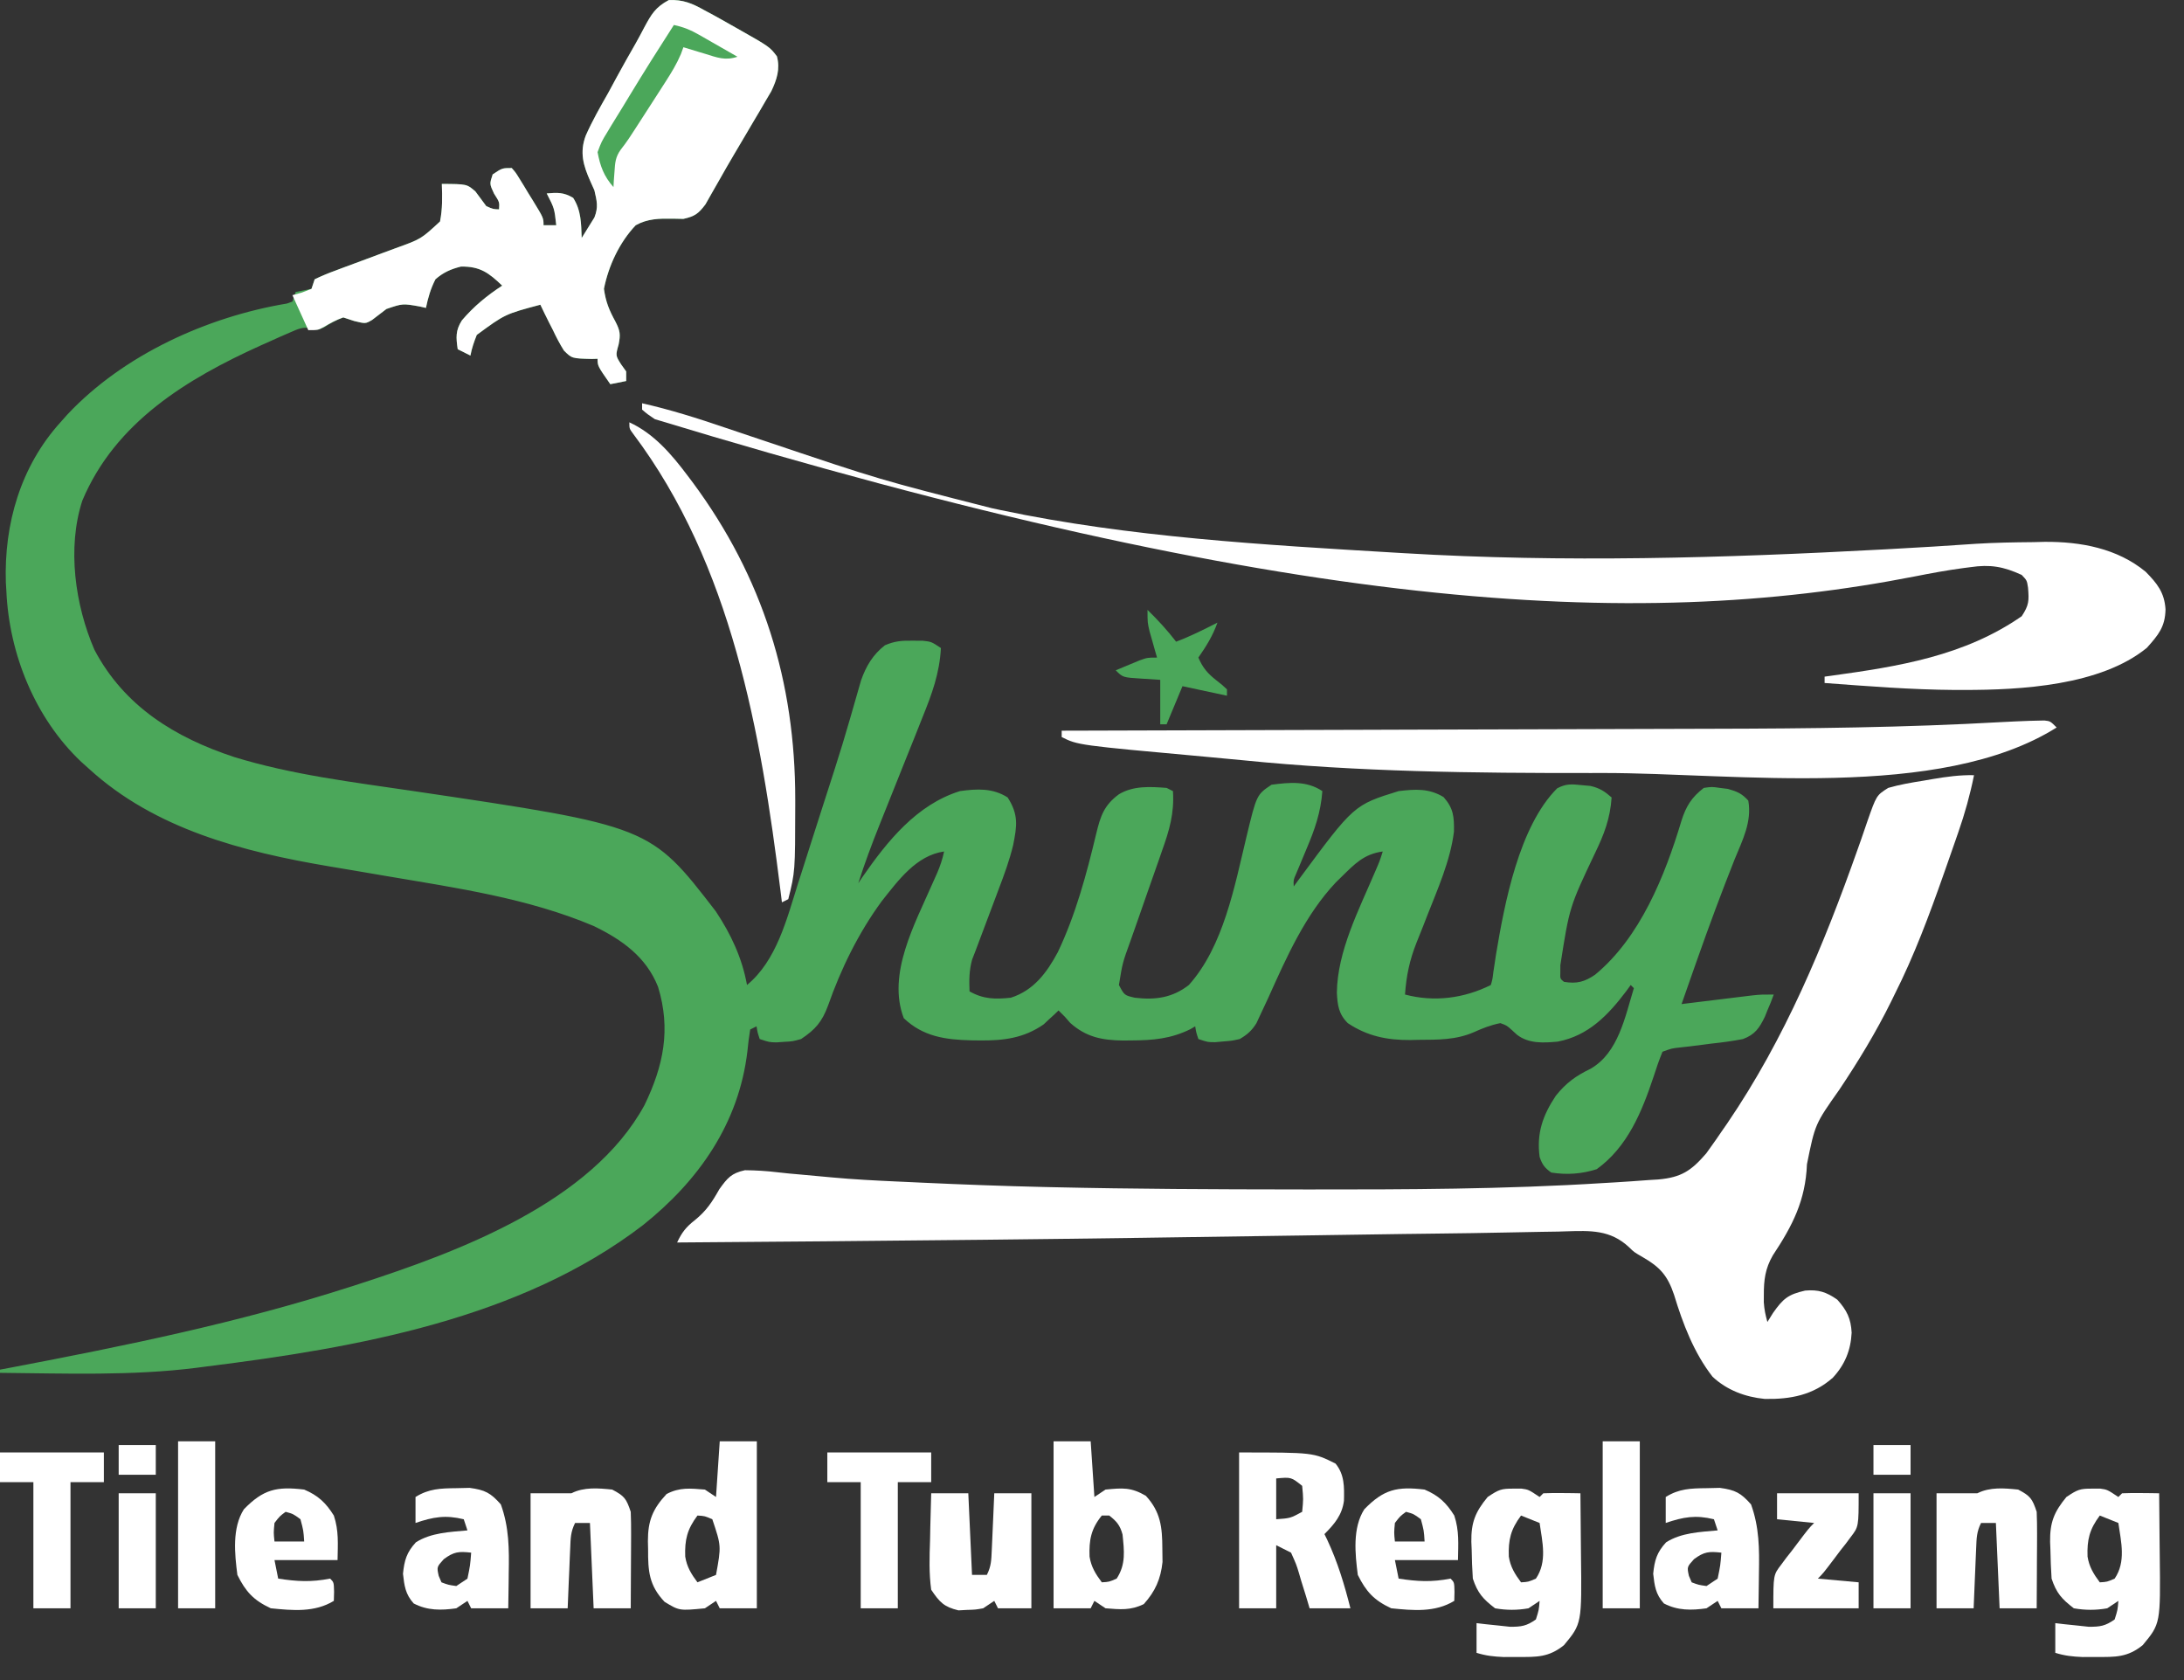
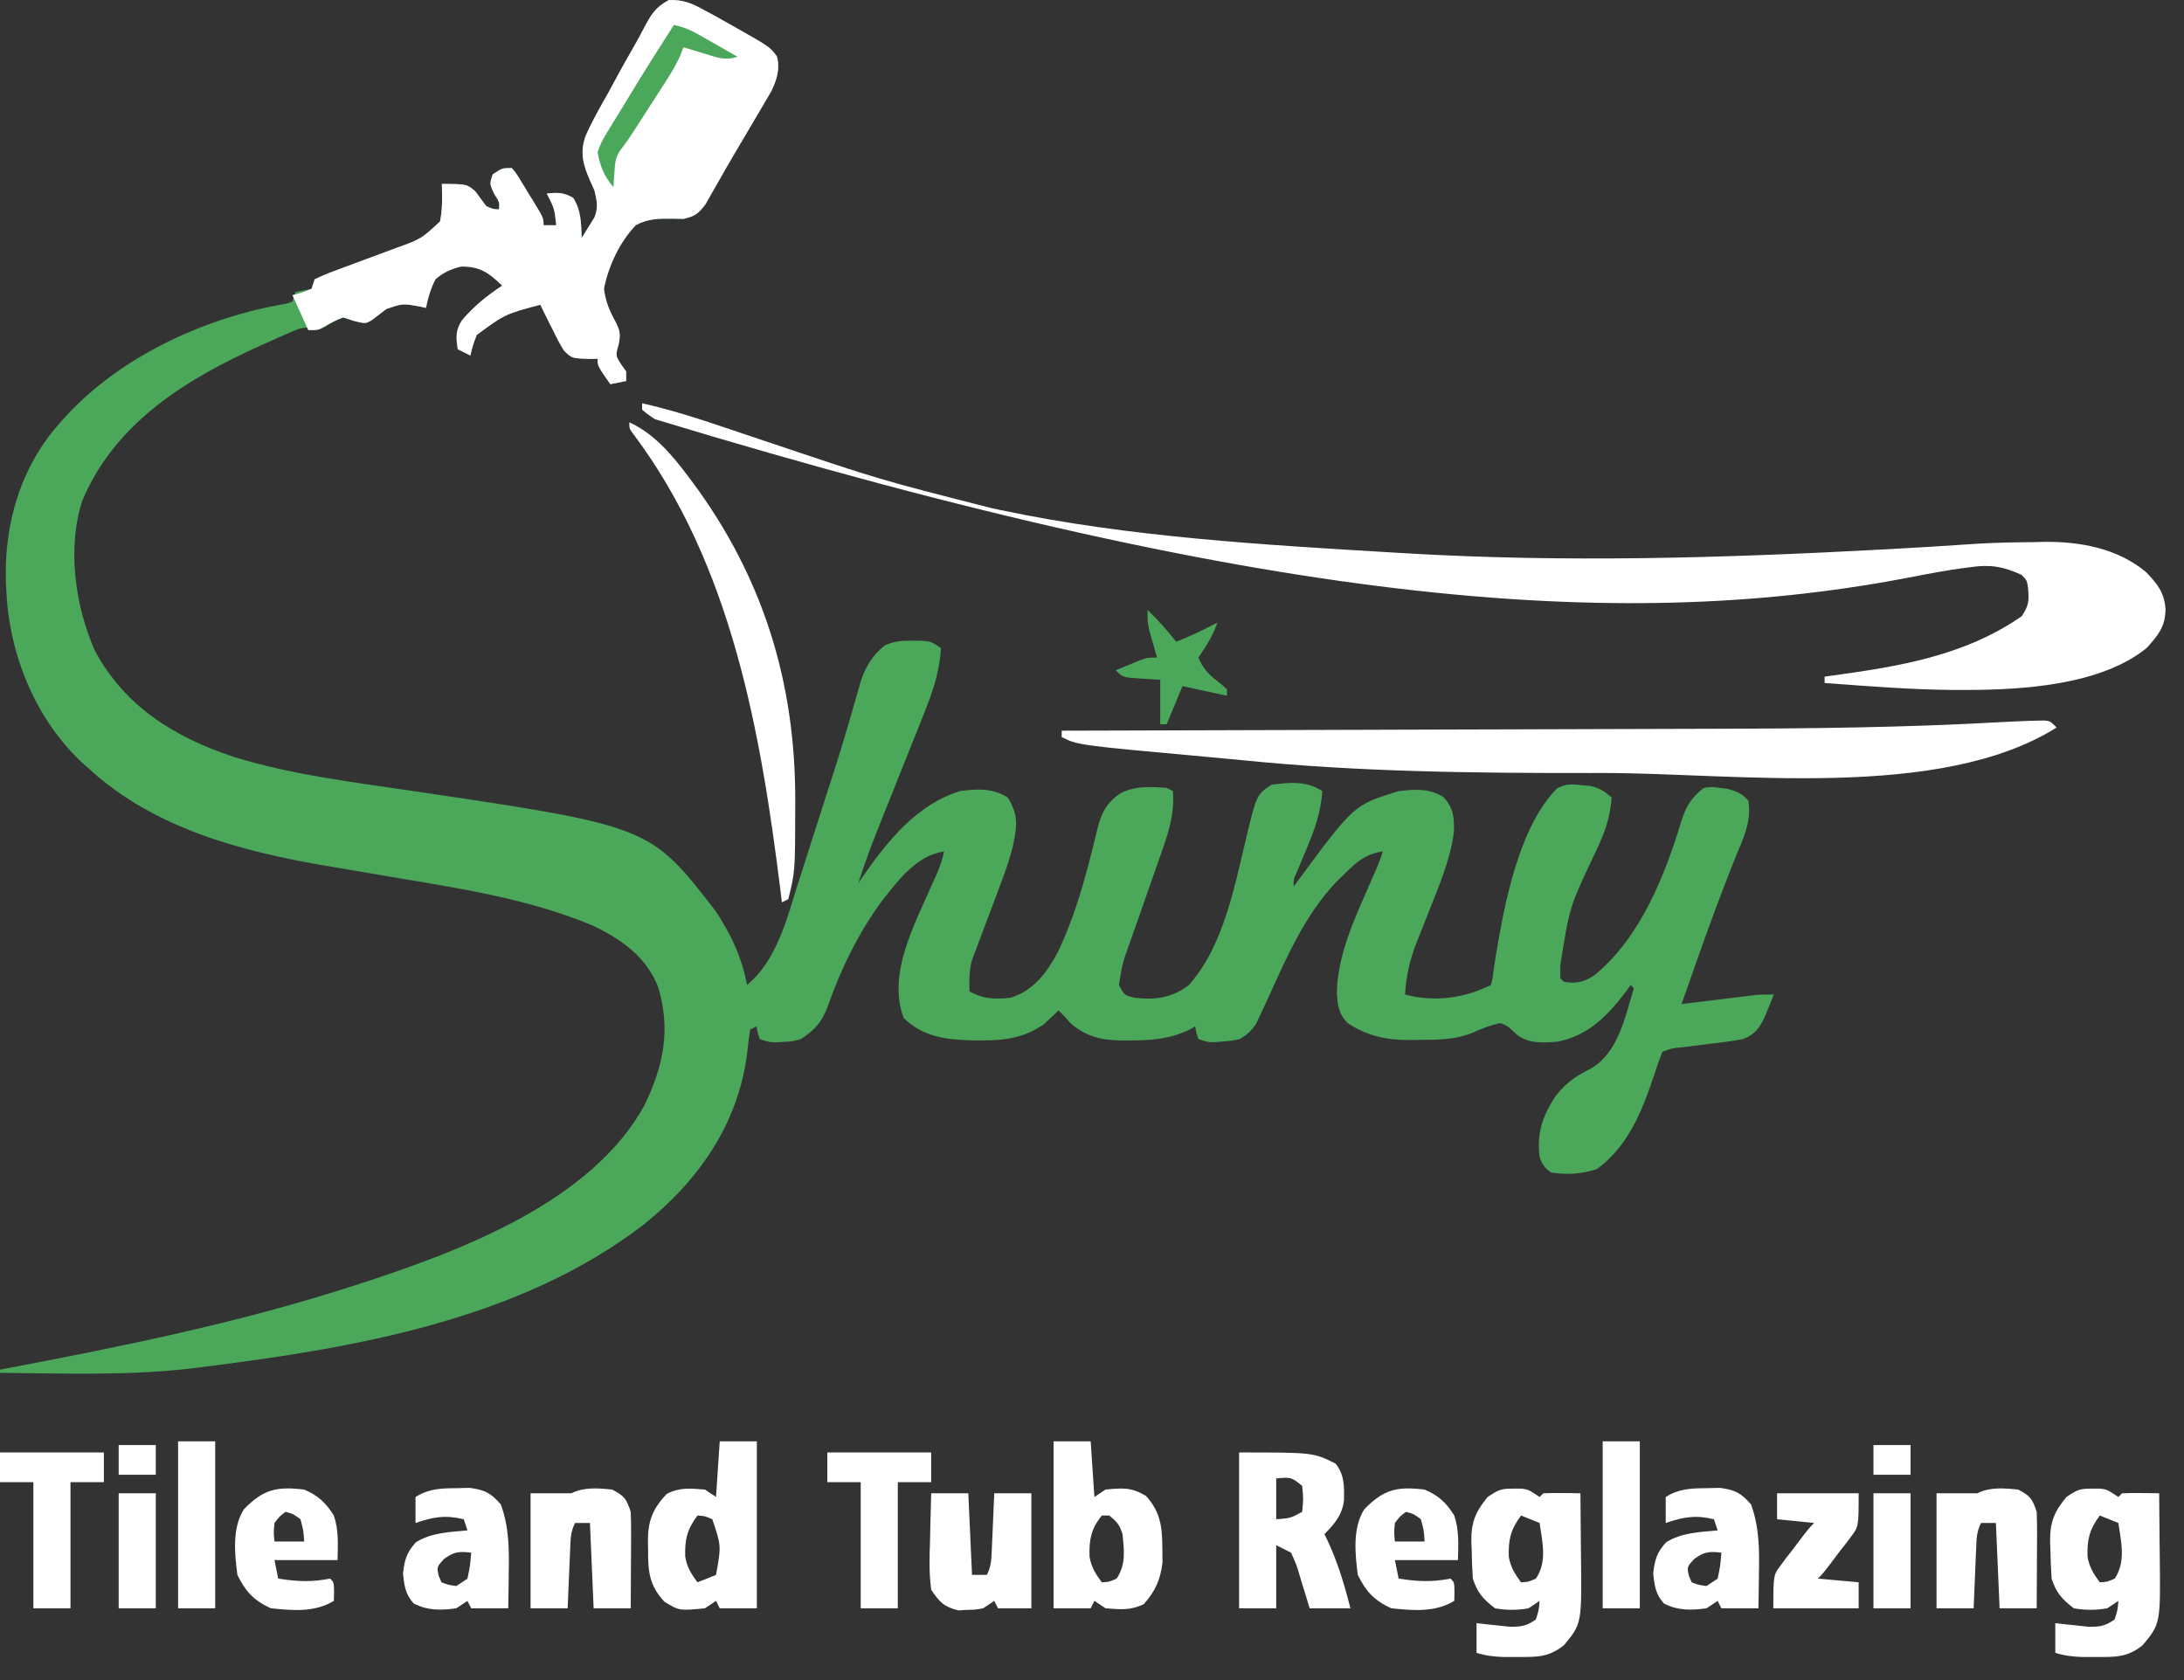
<svg xmlns="http://www.w3.org/2000/svg" width="91" height="70" viewBox="0 0 91 70" fill="none">
  <rect x="0" y="0" width="91" height="70" fill="#333333" stroke="none" />
  <path d="M29.354 0.428C29.445 0.477 29.536 0.525 29.63 0.575C29.91 0.727 30.187 0.883 30.463 1.041C30.549 1.089 30.635 1.138 30.724 1.188C32.072 1.952 32.072 1.952 32.372 2.347C32.515 2.87 32.367 3.32 32.139 3.8C32.064 3.927 31.989 4.054 31.912 4.186C31.787 4.4 31.787 4.4 31.66 4.619C31.571 4.768 31.482 4.918 31.39 5.072C31.299 5.227 31.208 5.382 31.117 5.536C30.938 5.841 30.758 6.146 30.577 6.45C30.367 6.807 30.16 7.166 29.957 7.527C29.855 7.705 29.754 7.883 29.652 8.06C29.567 8.211 29.482 8.361 29.394 8.516C29.099 8.907 28.951 9.012 28.476 9.12C28.327 9.117 28.177 9.114 28.024 9.111C27.464 9.103 26.982 9.11 26.49 9.385C25.811 10.098 25.356 11.073 25.165 12.034C25.24 12.575 25.382 12.922 25.644 13.398C25.842 13.783 25.86 13.935 25.778 14.352C25.647 14.814 25.647 14.814 25.885 15.188C25.954 15.283 26.022 15.379 26.092 15.477C26.092 15.609 26.092 15.74 26.092 15.875C25.765 15.94 25.765 15.94 25.43 16.007C24.9 15.246 24.9 15.246 24.9 14.948C24.783 14.952 24.783 14.952 24.663 14.956C23.828 14.935 23.828 14.935 23.498 14.606C23.323 14.326 23.177 14.046 23.038 13.747C22.986 13.647 22.935 13.546 22.882 13.443C22.756 13.196 22.636 12.946 22.516 12.696C21.046 13.088 21.046 13.088 19.867 13.954C19.752 14.242 19.659 14.511 19.602 14.815C19.427 14.728 19.253 14.64 19.073 14.55C19.001 14.059 18.976 13.775 19.246 13.349C19.744 12.764 20.285 12.32 20.927 11.901C20.369 11.371 20.009 11.093 19.205 11.107C18.788 11.211 18.47 11.351 18.145 11.636C17.947 12.022 17.835 12.405 17.748 12.829C17.666 12.81 17.584 12.791 17.5 12.772C16.779 12.643 16.779 12.643 16.103 12.874C15.904 13.025 15.706 13.177 15.508 13.329C15.232 13.491 15.232 13.491 14.76 13.375C14.534 13.301 14.534 13.301 14.304 13.226C14.009 13.336 13.762 13.475 13.496 13.643C13.245 13.756 13.245 13.756 13.005 13.682C12.619 13.604 12.43 13.702 12.071 13.858C11.947 13.912 11.822 13.966 11.693 14.022C11.56 14.082 11.428 14.141 11.291 14.203C11.155 14.264 11.018 14.324 10.877 14.387C7.787 15.784 4.804 17.591 3.431 20.856C2.79 22.822 3.128 25.212 3.936 27.076C5.174 29.426 7.29 30.729 9.75 31.539C12.17 32.285 14.717 32.589 17.214 32.958C27.089 34.422 27.089 34.422 29.822 37.967C30.453 38.914 30.923 39.916 31.125 41.04C32.358 40.025 32.782 38.295 33.245 36.829C33.304 36.644 33.364 36.458 33.424 36.273C33.58 35.789 33.734 35.304 33.888 34.82C34.012 34.429 34.137 34.039 34.263 33.649C35.115 31.01 35.115 31.01 35.878 28.345C36.09 27.748 36.368 27.28 36.869 26.887C37.281 26.708 37.582 26.687 38.029 26.694C38.234 26.695 38.234 26.695 38.444 26.696C38.807 26.736 38.807 26.736 39.205 27C39.148 28.056 38.831 28.915 38.436 29.89C38.339 30.134 38.242 30.379 38.145 30.624C38.009 30.964 37.872 31.303 37.736 31.643C37.497 32.237 37.26 32.832 37.023 33.427C36.897 33.743 36.771 34.059 36.644 34.374C36.323 35.177 36.024 35.978 35.761 36.802C35.819 36.715 35.877 36.628 35.937 36.539C36.976 35.043 38.197 33.521 39.999 32.961C40.709 32.863 41.365 32.829 41.986 33.226C42.444 33.944 42.377 34.401 42.214 35.215C42.062 35.843 41.844 36.439 41.614 37.042C41.567 37.168 41.52 37.294 41.471 37.424C41.298 37.891 41.123 38.357 40.945 38.822C40.849 39.073 40.755 39.324 40.662 39.575C40.61 39.71 40.558 39.845 40.504 39.984C40.38 40.437 40.378 40.837 40.397 41.305C40.975 41.633 41.467 41.639 42.118 41.57C43.072 41.265 43.62 40.524 44.077 39.67C44.823 38.103 45.274 36.417 45.676 34.735C45.852 34.01 45.994 33.557 46.622 33.093C47.226 32.731 47.924 32.776 48.608 32.828C48.696 32.872 48.783 32.916 48.873 32.961C48.934 33.884 48.724 34.592 48.414 35.458C48.368 35.592 48.321 35.727 48.273 35.866C48.124 36.294 47.973 36.722 47.822 37.149C47.672 37.578 47.522 38.007 47.373 38.436C47.28 38.702 47.187 38.968 47.092 39.233C46.772 40.117 46.772 40.117 46.622 41.04C46.85 41.47 46.85 41.47 47.284 41.57C48.133 41.672 48.851 41.575 49.536 41.04C50.979 39.43 51.44 36.931 51.932 34.884C52.359 33.113 52.359 33.113 52.979 32.696C53.738 32.596 54.447 32.527 55.098 32.961C55.033 33.854 54.777 34.574 54.428 35.394C54.329 35.63 54.231 35.865 54.133 36.101C54.09 36.204 54.046 36.307 54.002 36.413C53.891 36.665 53.891 36.665 53.906 36.934C53.98 36.833 54.054 36.732 54.13 36.628C56.413 33.539 56.413 33.539 58.277 32.961C58.978 32.879 59.533 32.84 60.148 33.209C60.566 33.682 60.59 34.031 60.582 34.647C60.431 35.871 59.896 37.053 59.45 38.194C59.402 38.317 59.355 38.439 59.306 38.565C59.213 38.802 59.119 39.038 59.023 39.273C58.733 40.004 58.597 40.651 58.542 41.437C59.753 41.76 61.002 41.598 62.118 41.04C62.188 40.798 62.188 40.798 62.223 40.501C62.24 40.387 62.258 40.272 62.276 40.154C62.295 40.028 62.314 39.903 62.333 39.773C62.688 37.649 63.29 34.441 64.881 32.846C65.25 32.65 65.48 32.668 65.893 32.712C66.017 32.724 66.141 32.735 66.27 32.746C66.653 32.836 66.858 32.969 67.151 33.226C67.09 34.108 66.839 34.761 66.456 35.552C65.394 37.791 65.394 37.791 65.015 40.212C65.015 40.367 65.015 40.367 65.014 40.525C65.005 40.777 65.005 40.777 65.164 40.908C65.701 40.999 66.026 40.908 66.464 40.61C68.341 39.06 69.374 36.487 70.057 34.208C70.249 33.597 70.482 33.219 70.992 32.828C71.328 32.779 71.328 32.779 71.663 32.828C71.773 32.842 71.884 32.855 71.999 32.87C72.379 32.978 72.58 33.062 72.846 33.358C73.001 34.244 72.606 34.999 72.275 35.808C71.724 37.195 71.206 38.589 70.711 39.997C70.678 40.089 70.646 40.181 70.612 40.276C70.429 40.796 70.247 41.315 70.065 41.835C70.163 41.823 70.26 41.811 70.361 41.798C70.803 41.744 71.245 41.69 71.688 41.636C71.841 41.617 71.995 41.598 72.153 41.579C72.3 41.561 72.448 41.543 72.6 41.524C72.804 41.499 72.804 41.499 73.012 41.474C73.376 41.437 73.376 41.437 73.906 41.437C73.829 41.662 73.736 41.882 73.641 42.1C73.607 42.185 73.573 42.271 73.538 42.359C73.306 42.835 73.129 43.103 72.621 43.293C72.183 43.378 71.75 43.435 71.307 43.482C71.007 43.52 70.707 43.559 70.407 43.597C70.275 43.612 70.143 43.627 70.006 43.642C69.653 43.681 69.653 43.681 69.27 43.821C69.129 44.169 69.01 44.507 68.898 44.864C68.411 46.323 67.816 47.787 66.53 48.714C65.908 48.913 65.282 48.958 64.635 48.854C64.36 48.658 64.26 48.523 64.151 48.204C64.02 47.219 64.279 46.475 64.826 45.654C65.26 45.111 65.659 44.829 66.282 44.525C67.433 43.857 67.709 42.373 68.078 41.172C68.035 41.129 67.991 41.085 67.946 41.04C67.883 41.126 67.82 41.213 67.756 41.302C67.001 42.3 66.179 43.156 64.904 43.399C64.314 43.454 63.702 43.49 63.212 43.116C63.141 43.051 63.069 42.986 62.996 42.919C62.782 42.726 62.782 42.726 62.516 42.629C62.116 42.707 61.78 42.84 61.409 43.007C60.657 43.333 59.912 43.32 59.105 43.325C58.935 43.329 58.935 43.329 58.761 43.333C57.795 43.339 56.97 43.171 56.158 42.629C55.776 42.247 55.73 41.884 55.703 41.363C55.721 39.631 56.629 37.89 57.295 36.322C57.484 35.887 57.484 35.887 57.615 35.477C56.827 35.585 56.445 35.996 55.893 36.537C55.816 36.612 55.74 36.687 55.661 36.764C54.38 38.122 53.604 39.887 52.847 41.57C52.73 41.825 52.612 42.078 52.491 42.331C52.444 42.432 52.397 42.532 52.349 42.636C52.151 42.948 51.973 43.104 51.655 43.292C51.327 43.364 51.327 43.364 50.984 43.391C50.871 43.401 50.757 43.411 50.64 43.422C50.33 43.424 50.33 43.424 49.933 43.292C49.842 43.019 49.842 43.019 49.8 42.762C49.736 42.8 49.671 42.838 49.604 42.878C48.783 43.285 48.028 43.346 47.127 43.35C47.013 43.351 46.9 43.352 46.783 43.353C45.923 43.342 45.255 43.211 44.594 42.621C44.52 42.536 44.446 42.452 44.37 42.364C44.283 42.277 44.195 42.19 44.105 42.1C44.051 42.152 43.996 42.205 43.94 42.26C43.863 42.33 43.787 42.4 43.708 42.472C43.634 42.541 43.56 42.61 43.484 42.682C42.654 43.258 41.811 43.361 40.819 43.35C40.644 43.348 40.644 43.348 40.467 43.346C39.388 43.319 38.462 43.19 37.657 42.422C36.954 40.581 38.122 38.492 38.857 36.802C38.921 36.66 38.985 36.518 39.05 36.371C39.178 36.071 39.271 35.795 39.337 35.477C38.18 35.641 37.428 36.68 36.736 37.552C35.774 38.866 35.041 40.359 34.504 41.892C34.248 42.58 33.975 42.894 33.377 43.292C33.023 43.39 33.023 43.39 32.69 43.407C32.579 43.415 32.468 43.423 32.353 43.431C32.052 43.424 32.052 43.424 31.655 43.292C31.564 43.019 31.564 43.019 31.523 42.762C31.435 42.806 31.348 42.849 31.258 42.894C31.208 43.193 31.172 43.495 31.142 43.797C30.789 46.802 29.117 49.189 26.795 51.041C21.688 54.963 14.829 56.155 8.609 56.934C8.473 56.952 8.336 56.969 8.196 56.988C5.484 57.331 2.728 57.224 0 57.199C0 57.155 0 57.111 0 57.066C0.161 57.036 0.322 57.005 0.488 56.974C5.249 56.067 9.951 55.107 14.569 53.623C14.694 53.583 14.82 53.542 14.949 53.501C19.095 52.156 24.637 50.108 26.853 46.047C27.645 44.412 27.961 42.89 27.42 41.12C26.926 39.867 25.909 39.146 24.726 38.577C21.988 37.42 19.024 36.998 16.111 36.503C15.646 36.424 15.182 36.344 14.717 36.265C14.382 36.208 14.047 36.152 13.711 36.096C10.121 35.49 6.459 34.547 3.709 32.033C3.549 31.89 3.549 31.89 3.387 31.744C1.466 29.93 0.378 27.248 0.265 24.616C0.258 24.502 0.251 24.388 0.244 24.271C0.165 21.832 0.857 19.433 2.517 17.597C2.617 17.485 2.717 17.372 2.82 17.257C5.154 14.781 8.625 13.203 11.958 12.646C12.07 12.605 12.07 12.605 12.185 12.564C12.251 12.367 12.251 12.367 12.318 12.166C12.536 12.123 12.755 12.079 12.98 12.034C13.046 11.837 13.046 11.837 13.112 11.636C13.406 11.495 13.685 11.379 13.991 11.269C14.08 11.235 14.168 11.202 14.26 11.167C14.545 11.06 14.83 10.955 15.116 10.85C15.398 10.745 15.681 10.64 15.963 10.534C16.139 10.469 16.314 10.403 16.491 10.339C17.542 9.961 17.542 9.961 18.336 9.228C18.441 8.704 18.431 8.195 18.41 7.663C19.455 7.668 19.455 7.668 19.81 7.977C19.964 8.179 20.115 8.385 20.265 8.59C20.551 8.715 20.551 8.715 20.794 8.723C20.815 8.423 20.815 8.423 20.587 8.069C20.397 7.663 20.397 7.663 20.529 7.266C20.927 7.001 20.927 7.001 21.324 7.001C21.491 7.191 21.491 7.191 21.653 7.455C21.711 7.55 21.77 7.644 21.83 7.741C21.89 7.841 21.95 7.941 22.011 8.044C22.073 8.143 22.134 8.242 22.197 8.343C22.649 9.081 22.649 9.081 22.649 9.385C22.823 9.385 22.998 9.385 23.178 9.385C23.101 8.682 23.101 8.682 22.781 8.06C23.226 8.02 23.493 8.011 23.882 8.243C24.219 8.766 24.215 9.303 24.238 9.915C24.354 9.734 24.466 9.552 24.577 9.368C24.64 9.267 24.703 9.166 24.768 9.061C24.94 8.622 24.871 8.386 24.768 7.928C24.712 7.805 24.657 7.683 24.6 7.556C24.302 6.888 24.148 6.353 24.405 5.654C24.679 5.035 25.012 4.45 25.347 3.864C25.458 3.659 25.569 3.455 25.679 3.251C25.939 2.769 26.208 2.294 26.481 1.819C26.608 1.596 26.728 1.369 26.847 1.142C27.144 0.591 27.308 0.305 27.867 0.003C28.462 -0.024 28.849 0.144 29.354 0.428ZM35.496 36.934C35.629 37.199 35.629 37.199 35.629 37.199L35.496 36.934ZM53.642 37.067C53.774 37.331 53.774 37.331 53.774 37.331L53.642 37.067ZM68.343 40.245C68.476 40.51 68.476 40.51 68.476 40.51L68.343 40.245ZM68.211 40.51C68.343 40.775 68.343 40.775 68.343 40.775L68.211 40.51Z" fill="#4BA75A" />
-   <path d="M82.251 32.298C82.087 33.112 81.871 33.889 81.597 34.673C81.541 34.836 81.541 34.836 81.483 35.002C81.362 35.351 81.24 35.7 81.118 36.048C81.076 36.167 81.034 36.286 80.991 36.409C80.387 38.125 79.761 39.811 78.94 41.437C78.895 41.53 78.85 41.623 78.803 41.718C78.169 43.006 77.434 44.212 76.636 45.406C75.628 46.834 75.628 46.834 75.29 48.507C75.23 50.017 74.69 51.065 73.868 52.305C73.548 52.858 73.491 53.333 73.493 53.962C73.493 54.11 73.493 54.11 73.492 54.261C73.51 54.549 73.563 54.802 73.642 55.08C73.719 54.957 73.795 54.834 73.874 54.707C74.294 54.112 74.498 53.934 75.215 53.772C75.766 53.724 76.097 53.829 76.556 54.152C76.954 54.593 77.122 54.942 77.152 55.527C77.115 56.261 76.869 56.861 76.367 57.403C75.547 58.127 74.603 58.307 73.529 58.286C72.72 58.207 71.955 57.921 71.358 57.363C70.579 56.368 70.115 55.143 69.752 53.946C69.485 53.153 69.171 52.795 68.45 52.381C68.08 52.166 68.08 52.166 67.885 51.973C67.097 51.231 66.265 51.273 65.242 51.304C65.137 51.307 65.033 51.31 64.926 51.314C64.701 51.317 64.477 51.321 64.252 51.324C63.742 51.331 63.231 51.341 62.721 51.353C61.778 51.374 60.836 51.385 59.894 51.397C59.539 51.401 59.185 51.406 58.831 51.41C58.741 51.411 58.651 51.412 58.558 51.413C57.508 51.427 56.459 51.443 55.41 51.459C55.211 51.462 55.011 51.465 54.812 51.468C54.713 51.469 54.613 51.471 54.511 51.472C54.41 51.474 54.31 51.475 54.208 51.477C54.057 51.479 54.057 51.479 53.903 51.481C51.911 51.511 49.919 51.54 47.926 51.568C47.821 51.57 47.716 51.571 47.607 51.573C43.198 51.635 38.789 51.681 34.38 51.719C34.22 51.72 34.06 51.721 33.895 51.723C32.001 51.739 30.107 51.754 28.213 51.768C28.412 51.345 28.588 51.121 28.958 50.833C29.431 50.45 29.676 50.076 29.972 49.549C30.31 49.08 30.469 48.883 31.039 48.757C31.5 48.761 31.94 48.788 32.396 48.843C32.708 48.88 33.02 48.909 33.333 48.935C33.781 48.973 34.228 49.015 34.676 49.058C35.569 49.141 36.464 49.186 37.36 49.227C37.48 49.232 37.6 49.238 37.723 49.243C37.844 49.249 37.964 49.254 38.088 49.26C38.199 49.265 38.31 49.27 38.424 49.276C40.113 49.354 41.801 49.417 43.491 49.456C43.61 49.458 43.728 49.461 43.85 49.464C47.235 49.541 50.621 49.555 54.007 49.558C54.171 49.558 54.336 49.559 54.505 49.559C58.604 49.562 62.697 49.55 66.788 49.293C66.958 49.283 67.128 49.274 67.303 49.263C67.767 49.235 68.231 49.203 68.694 49.167C68.825 49.159 68.955 49.151 69.09 49.143C70.051 49.057 70.461 48.788 71.094 48.055C71.188 47.922 71.188 47.922 71.284 47.788C71.356 47.686 71.428 47.584 71.503 47.48C71.615 47.316 71.615 47.316 71.73 47.149C71.85 46.976 71.85 46.976 71.972 46.8C74.378 43.267 75.988 39.388 77.405 35.378C77.452 35.244 77.5 35.11 77.549 34.972C77.635 34.726 77.72 34.479 77.803 34.232C78.185 33.139 78.185 33.139 78.675 32.828C79.153 32.689 79.634 32.608 80.124 32.53C80.255 32.507 80.386 32.484 80.521 32.461C81.106 32.362 81.657 32.286 82.251 32.298Z" fill="white" />
  <path d="M26.754 16.802C27.933 17.069 29.071 17.428 30.213 17.818C30.736 17.996 31.26 18.171 31.784 18.346C31.892 18.383 32.001 18.419 32.113 18.456C36.669 19.989 36.669 19.989 41.323 21.173C41.449 21.2 41.575 21.227 41.705 21.255C47.066 22.385 52.682 22.701 58.144 23.027C58.257 23.034 58.369 23.04 58.484 23.047C65.182 23.447 71.807 23.252 78.5 22.891C78.602 22.885 78.704 22.88 78.81 22.874C79.984 22.81 81.157 22.74 82.331 22.657C83.126 22.608 83.92 22.595 84.717 22.588C84.876 22.584 85.036 22.58 85.201 22.576C86.693 22.566 88.22 22.846 89.402 23.822C89.885 24.312 90.184 24.687 90.23 25.386C90.215 26.119 89.935 26.451 89.452 26.992C87.522 28.568 84.197 28.749 81.828 28.747C81.701 28.747 81.575 28.747 81.444 28.747C79.635 28.735 77.829 28.591 76.025 28.457C76.025 28.37 76.025 28.282 76.025 28.192C76.117 28.18 76.21 28.167 76.305 28.154C79.12 27.765 81.845 27.334 84.237 25.676C84.544 25.214 84.546 25.027 84.501 24.484C84.455 24.182 84.455 24.182 84.237 23.954C83.481 23.607 82.928 23.508 82.101 23.631C81.998 23.644 81.896 23.657 81.79 23.671C81.115 23.761 80.449 23.885 79.781 24.017C68.078 26.307 53.697 25.498 27.284 17.464C26.985 17.263 26.985 17.263 26.754 17.067C26.754 16.979 26.754 16.892 26.754 16.802Z" fill="white" />
  <path d="M29.352 0.428C29.444 0.477 29.535 0.525 29.628 0.575C29.909 0.727 30.185 0.883 30.462 1.041C30.548 1.089 30.634 1.138 30.723 1.188C32.071 1.952 32.071 1.952 32.371 2.347C32.514 2.87 32.366 3.32 32.138 3.8C32.062 3.927 31.988 4.054 31.91 4.186C31.786 4.4 31.786 4.4 31.658 4.619C31.569 4.768 31.48 4.918 31.389 5.072C31.298 5.227 31.207 5.382 31.116 5.536C30.936 5.841 30.756 6.146 30.576 6.45C30.365 6.807 30.159 7.166 29.956 7.527C29.854 7.705 29.752 7.883 29.651 8.06C29.565 8.211 29.48 8.361 29.393 8.516C29.098 8.907 28.95 9.012 28.475 9.12C28.326 9.117 28.176 9.114 28.022 9.111C27.463 9.103 26.981 9.11 26.488 9.385C25.81 10.098 25.355 11.073 25.164 12.034C25.238 12.575 25.381 12.922 25.642 13.398C25.84 13.783 25.859 13.935 25.776 14.352C25.646 14.814 25.646 14.814 25.884 15.188C25.952 15.283 26.021 15.379 26.091 15.477C26.091 15.609 26.091 15.74 26.091 15.875C25.872 15.919 25.654 15.962 25.429 16.007C24.899 15.246 24.899 15.246 24.899 14.948C24.821 14.951 24.742 14.953 24.662 14.956C23.827 14.935 23.827 14.935 23.497 14.606C23.322 14.326 23.176 14.046 23.036 13.747C22.985 13.647 22.933 13.546 22.88 13.443C22.755 13.196 22.634 12.946 22.515 12.696C21.044 13.088 21.044 13.088 19.866 13.954C19.751 14.242 19.657 14.511 19.601 14.815C19.426 14.728 19.251 14.64 19.071 14.55C19 14.059 18.975 13.775 19.245 13.349C19.743 12.764 20.284 12.32 20.925 11.901C20.368 11.371 20.008 11.093 19.204 11.107C18.786 11.211 18.469 11.351 18.144 11.636C17.945 12.022 17.834 12.405 17.747 12.829C17.665 12.81 17.583 12.791 17.499 12.772C16.777 12.643 16.777 12.643 16.101 12.874C15.903 13.025 15.704 13.177 15.507 13.329C15.23 13.491 15.23 13.491 14.758 13.375C14.608 13.326 14.458 13.277 14.303 13.226C14.004 13.33 13.753 13.467 13.481 13.63C13.243 13.756 13.243 13.756 12.846 13.756C12.628 13.275 12.409 12.794 12.184 12.299C12.377 12.245 12.377 12.245 12.573 12.191C12.774 12.113 12.774 12.113 12.979 12.034C13.022 11.903 13.066 11.772 13.111 11.636C13.405 11.495 13.684 11.379 13.989 11.269C14.078 11.235 14.167 11.202 14.258 11.167C14.543 11.06 14.829 10.955 15.114 10.85C15.397 10.745 15.679 10.64 15.962 10.534C16.137 10.469 16.313 10.403 16.489 10.339C17.541 9.961 17.541 9.961 18.334 9.228C18.439 8.704 18.43 8.195 18.409 7.663C19.454 7.668 19.454 7.668 19.809 7.977C19.963 8.179 20.113 8.385 20.263 8.59C20.55 8.715 20.55 8.715 20.793 8.723C20.814 8.423 20.814 8.423 20.586 8.069C20.396 7.663 20.396 7.663 20.528 7.266C20.925 7.001 20.925 7.001 21.323 7.001C21.489 7.191 21.489 7.191 21.651 7.455C21.71 7.55 21.768 7.644 21.828 7.741C21.888 7.841 21.948 7.941 22.01 8.044C22.071 8.143 22.133 8.242 22.196 8.343C22.647 9.081 22.647 9.081 22.647 9.385C22.822 9.385 22.997 9.385 23.177 9.385C23.1 8.682 23.1 8.682 22.78 8.06C23.224 8.02 23.492 8.011 23.881 8.243C24.217 8.766 24.213 9.303 24.237 9.915C24.352 9.734 24.465 9.552 24.576 9.368C24.671 9.216 24.671 9.216 24.767 9.061C24.938 8.622 24.87 8.386 24.766 7.928C24.711 7.805 24.656 7.683 24.599 7.556C24.301 6.888 24.146 6.353 24.404 5.654C24.678 5.035 25.011 4.45 25.346 3.864C25.457 3.659 25.567 3.455 25.677 3.251C25.938 2.769 26.207 2.294 26.48 1.819C26.606 1.596 26.726 1.369 26.845 1.142C27.142 0.591 27.306 0.305 27.866 0.003C28.46 -0.024 28.847 0.144 29.352 0.428Z" fill="white" />
  <path d="M84.563 30.034C84.67 30.031 84.777 30.029 84.887 30.026C84.984 30.024 85.082 30.021 85.182 30.019C85.429 30.047 85.429 30.047 85.694 30.311C80.805 33.382 72.277 32.202 66.795 32.207C66.628 32.207 66.462 32.208 66.29 32.208C61.429 32.212 56.609 32.164 51.769 31.674C51.247 31.622 50.725 31.575 50.203 31.527C44.913 31.047 44.913 31.047 44.237 30.709C44.237 30.621 44.237 30.534 44.237 30.444C44.407 30.444 44.577 30.443 44.752 30.443C48.816 30.432 52.879 30.42 56.942 30.407C57.446 30.405 57.949 30.404 58.453 30.402C58.553 30.402 58.653 30.401 58.757 30.401C60.365 30.396 61.973 30.391 63.582 30.387C65.24 30.383 66.899 30.378 68.558 30.372C69.486 30.369 70.414 30.366 71.342 30.364C75.366 30.356 79.38 30.314 83.398 30.086C83.786 30.064 84.174 30.049 84.563 30.034Z" fill="white" />
  <path d="M26.223 17.596C27.246 18.064 27.984 18.931 28.648 19.815C28.721 19.912 28.794 20.008 28.869 20.108C31.793 24.06 33.138 28.418 33.135 33.308C33.135 33.439 33.135 33.439 33.135 33.573C33.131 36.314 33.131 36.314 32.845 37.464C32.758 37.507 32.67 37.551 32.58 37.596C32.56 37.435 32.54 37.274 32.52 37.108C31.7 30.523 30.493 23.544 26.382 18.075C26.223 17.861 26.223 17.861 26.223 17.596Z" fill="white" />
  <path d="M47.813 25.411C48.245 25.831 48.637 26.259 49.005 26.736C49.601 26.512 50.161 26.23 50.727 25.941C50.535 26.485 50.262 26.925 49.932 27.398C50.115 27.824 50.314 28.056 50.677 28.342C50.931 28.541 50.931 28.541 51.124 28.722C51.124 28.81 51.124 28.897 51.124 28.987C50.512 28.856 49.9 28.725 49.27 28.59C49.051 29.114 48.833 29.639 48.608 30.179C48.52 30.179 48.433 30.179 48.343 30.179C48.343 29.567 48.343 28.956 48.343 28.325C48.086 28.309 47.829 28.292 47.565 28.275C46.786 28.226 46.786 28.226 46.489 27.928C46.701 27.838 46.913 27.75 47.126 27.663C47.244 27.614 47.363 27.564 47.484 27.514C47.813 27.398 47.813 27.398 48.21 27.398C48.182 27.299 48.153 27.2 48.123 27.098C48.087 26.967 48.05 26.837 48.012 26.703C47.975 26.573 47.938 26.444 47.9 26.311C47.813 25.941 47.813 25.941 47.813 25.411Z" fill="#4BA75A" />
  <path d="M28.078 1.041C28.469 1.123 28.776 1.249 29.123 1.447C29.217 1.5 29.311 1.554 29.407 1.609C29.504 1.664 29.601 1.72 29.7 1.777C29.799 1.834 29.898 1.89 29.999 1.948C30.242 2.086 30.484 2.226 30.727 2.365C30.214 2.536 29.873 2.395 29.377 2.241C29.291 2.215 29.204 2.189 29.115 2.163C28.901 2.099 28.688 2.033 28.475 1.968C28.424 2.108 28.424 2.108 28.372 2.251C28.195 2.666 27.979 3.021 27.735 3.4C27.642 3.545 27.549 3.69 27.453 3.839C27.405 3.914 27.356 3.989 27.307 4.066C27.159 4.293 27.013 4.522 26.866 4.75C26.141 5.876 26.141 5.876 25.866 6.232C25.64 6.545 25.628 6.785 25.603 7.166C25.594 7.285 25.585 7.403 25.576 7.524C25.571 7.614 25.566 7.703 25.561 7.796C25.165 7.345 25.008 6.928 24.899 6.339C25.061 5.904 25.061 5.904 25.333 5.459C25.381 5.379 25.429 5.298 25.479 5.215C25.633 4.959 25.792 4.705 25.95 4.451C26.052 4.283 26.154 4.114 26.256 3.946C26.848 2.968 27.46 2.002 28.078 1.041Z" fill="#4BA75A" />
  <path d="M87.183 62.024C87.288 62.024 87.393 62.023 87.502 62.022C87.801 62.063 87.801 62.063 88.265 62.372C88.316 62.321 88.367 62.27 88.42 62.218C88.68 62.206 88.941 62.205 89.202 62.208C89.344 62.209 89.486 62.211 89.633 62.212C89.743 62.214 89.852 62.216 89.965 62.218C89.973 62.855 89.979 63.493 89.982 64.131C89.984 64.347 89.986 64.564 89.989 64.78C90.023 67.649 90.023 67.649 89.279 68.546C88.642 69.059 88.143 69.04 87.347 69.038C87.158 69.039 86.968 69.039 86.773 69.04C86.359 69.023 86.028 68.988 85.637 68.865C85.637 68.457 85.637 68.048 85.637 67.628C85.827 67.65 85.827 67.65 86.021 67.673C86.188 67.69 86.354 67.707 86.526 67.725C86.691 67.743 86.856 67.76 87.026 67.779C87.501 67.783 87.727 67.748 88.111 67.473C88.236 67.078 88.236 67.078 88.265 66.701C88.112 66.802 87.959 66.904 87.801 67.01C87.327 67.094 86.884 67.093 86.41 67.01C85.903 66.619 85.685 66.379 85.483 65.773C85.456 65.368 85.44 64.971 85.434 64.565C85.428 64.403 85.428 64.403 85.421 64.238C85.411 63.443 85.579 63.002 86.101 62.372C86.564 62.063 86.663 62.02 87.183 62.024ZM87.492 63.145C87.06 63.721 86.957 64.155 86.981 64.855C87.049 65.284 87.235 65.584 87.492 65.928C87.795 65.91 87.795 65.91 88.111 65.773C88.589 65.066 88.38 64.252 88.265 63.454C87.882 63.301 87.882 63.301 87.492 63.145Z" fill="white" />
  <path d="M63.068 62.024C63.173 62.024 63.279 62.023 63.387 62.022C63.687 62.063 63.687 62.063 64.15 62.372C64.201 62.321 64.252 62.27 64.305 62.218C64.566 62.206 64.827 62.205 65.088 62.208C65.23 62.209 65.372 62.211 65.518 62.212C65.628 62.214 65.738 62.216 65.851 62.218C65.858 62.855 65.864 63.493 65.868 64.131C65.869 64.347 65.871 64.564 65.874 64.78C65.909 67.649 65.909 67.649 65.165 68.546C64.528 69.059 64.028 69.04 63.233 69.038C63.043 69.039 62.853 69.039 62.658 69.04C62.245 69.023 61.914 68.988 61.523 68.865C61.523 68.457 61.523 68.048 61.523 67.628C61.713 67.65 61.713 67.65 61.907 67.673C62.073 67.69 62.24 67.707 62.411 67.725C62.576 67.743 62.741 67.76 62.911 67.779C63.387 67.783 63.612 67.748 63.996 67.473C64.121 67.078 64.121 67.078 64.15 66.701C63.997 66.802 63.844 66.904 63.687 67.01C63.213 67.094 62.77 67.093 62.295 67.01C61.788 66.619 61.57 66.379 61.368 65.773C61.341 65.368 61.325 64.971 61.32 64.565C61.313 64.403 61.313 64.403 61.306 64.238C61.296 63.443 61.464 63.002 61.986 62.372C62.45 62.063 62.548 62.02 63.068 62.024ZM63.377 63.145C62.946 63.721 62.843 64.155 62.867 64.855C62.934 65.284 63.12 65.584 63.377 65.928C63.68 65.91 63.68 65.91 63.996 65.773C64.475 65.066 64.265 64.252 64.15 63.454C63.768 63.301 63.768 63.301 63.377 63.145Z" fill="white" />
  <path d="M51.629 60.517C54.721 60.517 54.721 60.517 55.648 60.981C56.023 61.44 56.012 61.95 55.998 62.532C55.918 63.13 55.599 63.503 55.185 63.918C55.224 63.998 55.263 64.079 55.304 64.162C55.738 65.092 56.015 66.014 56.267 67.009C55.706 67.009 55.144 67.009 54.566 67.009C54.518 66.845 54.469 66.682 54.419 66.513C54.352 66.298 54.285 66.084 54.218 65.869C54.187 65.761 54.155 65.653 54.123 65.542C54.015 65.186 54.015 65.186 53.793 64.691C53.589 64.588 53.385 64.487 53.175 64.381C53.175 65.249 53.175 66.116 53.175 67.009C52.665 67.009 52.155 67.009 51.629 67.009C51.629 64.867 51.629 62.724 51.629 60.517ZM53.175 61.599C53.175 62.16 53.175 62.721 53.175 63.299C53.765 63.257 53.765 63.257 54.257 62.99C54.309 62.456 54.309 62.456 54.257 61.908C53.8 61.542 53.8 61.542 53.175 61.599Z" fill="white" />
  <path d="M29.989 60.053C30.499 60.053 31.009 60.053 31.535 60.053C31.535 62.349 31.535 64.644 31.535 67.01C31.025 67.01 30.515 67.01 29.989 67.01C29.938 66.907 29.887 66.805 29.834 66.7C29.681 66.802 29.528 66.904 29.371 67.01C28.304 67.113 28.304 67.113 27.689 66.739C27.044 66.055 26.999 65.465 27.004 64.546C27.001 64.437 26.999 64.329 26.996 64.216C26.995 63.356 27.198 62.867 27.776 62.246C28.33 61.962 28.751 62.014 29.371 62.063C29.524 62.165 29.677 62.267 29.834 62.372C29.885 61.607 29.936 60.842 29.989 60.053ZM29.061 63.145C28.63 63.721 28.527 64.155 28.551 64.855C28.618 65.284 28.804 65.584 29.061 65.927C29.317 65.826 29.572 65.723 29.834 65.618C30.054 64.413 30.054 64.413 29.68 63.3C29.364 63.163 29.364 63.163 29.061 63.145Z" fill="white" />
  <path d="M43.899 60.053C44.41 60.053 44.92 60.053 45.445 60.053C45.496 60.818 45.547 61.584 45.6 62.372C45.753 62.27 45.906 62.168 46.063 62.063C46.774 61.994 47.127 61.961 47.745 62.324C48.362 62.996 48.428 63.632 48.431 64.526C48.433 64.709 48.436 64.893 48.438 65.081C48.364 65.79 48.134 66.306 47.658 66.835C47.103 67.105 46.678 67.058 46.063 67.009C45.91 66.907 45.757 66.805 45.6 66.7C45.549 66.802 45.498 66.904 45.445 67.009C44.935 67.009 44.425 67.009 43.899 67.009C43.899 64.714 43.899 62.418 43.899 60.053ZM45.909 63.145C45.458 63.699 45.374 64.164 45.398 64.855C45.465 65.284 45.651 65.584 45.909 65.927C46.212 65.91 46.212 65.91 46.527 65.773C46.919 65.176 46.84 64.61 46.772 63.931C46.665 63.547 46.53 63.388 46.218 63.145C46.116 63.145 46.014 63.145 45.909 63.145Z" fill="white" />
  <path d="M84.09 62.063C84.598 62.33 84.679 62.44 84.862 62.99C84.875 63.298 84.879 63.606 84.878 63.914C84.877 64.094 84.877 64.274 84.876 64.46C84.875 64.647 84.874 64.835 84.872 65.029C84.871 65.218 84.871 65.408 84.87 65.603C84.868 66.072 84.866 66.54 84.862 67.009C84.352 67.009 83.842 67.009 83.317 67.009C83.24 65.249 83.24 65.249 83.162 63.454C82.958 63.454 82.754 63.454 82.544 63.454C82.358 63.826 82.358 64.088 82.34 64.503C82.331 64.722 82.331 64.722 82.321 64.944C82.311 65.172 82.311 65.172 82.302 65.405C82.296 65.559 82.289 65.712 82.282 65.87C82.266 66.25 82.25 66.629 82.235 67.009C81.725 67.009 81.214 67.009 80.689 67.009C80.689 65.428 80.689 63.846 80.689 62.217C81.256 62.217 81.822 62.217 82.389 62.217C82.921 61.951 83.507 62.004 84.09 62.063Z" fill="white" />
  <path d="M25.508 62.063C26.017 62.33 26.098 62.44 26.281 62.99C26.294 63.298 26.297 63.606 26.296 63.914C26.296 64.094 26.295 64.274 26.294 64.46C26.293 64.647 26.292 64.835 26.291 65.029C26.29 65.218 26.289 65.408 26.288 65.603C26.287 66.072 26.284 66.54 26.281 67.009C25.771 67.009 25.261 67.009 24.735 67.009C24.659 65.249 24.659 65.249 24.581 63.454C24.377 63.454 24.172 63.454 23.962 63.454C23.776 63.826 23.776 64.088 23.759 64.503C23.749 64.722 23.749 64.722 23.739 64.944C23.73 65.172 23.73 65.172 23.721 65.405C23.714 65.559 23.707 65.712 23.7 65.87C23.684 66.25 23.668 66.629 23.653 67.009C23.143 67.009 22.633 67.009 22.107 67.009C22.107 65.428 22.107 63.846 22.107 62.217C22.674 62.217 23.241 62.217 23.808 62.217C24.339 61.951 24.925 62.004 25.508 62.063Z" fill="white" />
  <path d="M38.8 62.218C39.31 62.218 39.821 62.218 40.346 62.218C40.397 63.34 40.448 64.462 40.501 65.618C40.705 65.618 40.909 65.618 41.119 65.618C41.301 65.255 41.305 65.008 41.323 64.603C41.329 64.464 41.336 64.326 41.342 64.183C41.348 64.038 41.354 63.893 41.361 63.744C41.367 63.598 41.374 63.452 41.381 63.301C41.397 62.94 41.413 62.579 41.428 62.218C41.938 62.218 42.449 62.218 42.974 62.218C42.974 63.799 42.974 65.38 42.974 67.01C42.515 67.01 42.056 67.01 41.583 67.01C41.532 66.907 41.481 66.805 41.428 66.7C41.275 66.802 41.122 66.904 40.965 67.01C40.642 67.067 40.642 67.067 40.288 67.077C40.114 67.086 40.114 67.086 39.937 67.096C39.331 66.952 39.151 66.756 38.8 66.237C38.705 65.548 38.728 64.872 38.752 64.179C38.756 63.99 38.759 63.802 38.763 63.608C38.772 63.145 38.784 62.681 38.8 62.218Z" fill="white" />
  <path d="M71.096 62.005C71.282 62.001 71.468 61.996 71.66 61.992C72.3 62.078 72.534 62.198 72.96 62.681C73.305 63.633 73.308 64.538 73.289 65.541C73.287 65.683 73.286 65.825 73.284 65.971C73.281 66.317 73.275 66.664 73.269 67.01C72.759 67.01 72.249 67.01 71.724 67.01C71.672 66.908 71.621 66.806 71.569 66.701C71.416 66.803 71.263 66.905 71.105 67.01C70.471 67.1 69.899 67.107 69.328 66.807C68.982 66.418 68.941 66.081 68.883 65.57C68.94 65.008 69.034 64.683 69.419 64.262C70.051 63.857 70.836 63.831 71.569 63.764C71.518 63.611 71.467 63.458 71.414 63.3C70.65 63.114 70.145 63.203 69.405 63.454C69.405 63.097 69.405 62.74 69.405 62.372C69.963 62.025 70.446 62.012 71.096 62.005ZM70.584 64.962C70.29 65.286 70.29 65.286 70.371 65.657C70.409 65.746 70.447 65.836 70.487 65.928C70.772 66.035 70.772 66.035 71.105 66.082C71.258 65.98 71.411 65.878 71.569 65.773C71.683 65.222 71.683 65.222 71.724 64.691C71.209 64.634 71.008 64.649 70.584 64.962Z" fill="white" />
  <path d="M19.004 62.005C19.19 62.001 19.376 61.996 19.568 61.992C20.208 62.078 20.442 62.198 20.868 62.681C21.214 63.633 21.216 64.538 21.197 65.541C21.195 65.683 21.194 65.825 21.193 65.971C21.189 66.317 21.183 66.664 21.177 67.01C20.667 67.01 20.157 67.01 19.632 67.01C19.581 66.908 19.53 66.806 19.477 66.701C19.324 66.803 19.171 66.905 19.013 67.01C18.38 67.1 17.807 67.107 17.236 66.807C16.89 66.418 16.849 66.081 16.791 65.57C16.849 65.008 16.942 64.683 17.327 64.262C17.959 63.857 18.744 63.831 19.477 63.764C19.426 63.611 19.375 63.458 19.323 63.3C18.558 63.114 18.054 63.203 17.313 63.454C17.313 63.097 17.313 62.74 17.313 62.372C17.871 62.025 18.354 62.012 19.004 62.005ZM18.492 64.962C18.198 65.286 18.198 65.286 18.279 65.657C18.317 65.746 18.356 65.836 18.395 65.928C18.681 66.035 18.681 66.035 19.013 66.082C19.166 65.98 19.32 65.878 19.477 65.773C19.591 65.222 19.591 65.222 19.632 64.691C19.117 64.634 18.916 64.649 18.492 64.962Z" fill="white" />
  <path d="M59.358 62.063C59.94 62.31 60.261 62.611 60.595 63.145C60.806 63.78 60.759 64.33 60.749 65C59.882 65 59.015 65 58.121 65C58.172 65.255 58.223 65.51 58.276 65.772C59.06 65.894 59.655 65.926 60.44 65.772C60.595 65.927 60.595 65.927 60.604 66.323C60.601 66.448 60.598 66.572 60.595 66.7C59.791 67.19 58.874 67.101 57.967 67.009C57.25 66.675 56.922 66.319 56.575 65.618C56.462 64.74 56.349 63.662 56.846 62.884C57.656 62.052 58.212 61.925 59.358 62.063ZM58.585 62.99C58.337 63.173 58.337 63.173 58.121 63.454C58.083 63.86 58.083 63.86 58.121 64.227C58.529 64.227 58.938 64.227 59.358 64.227C59.33 63.772 59.33 63.772 59.203 63.299C58.902 63.077 58.902 63.077 58.585 62.99Z" fill="white" />
  <path d="M12.674 62.063C13.255 62.31 13.576 62.611 13.91 63.145C14.122 63.78 14.075 64.33 14.065 65C13.198 65 12.33 65 11.437 65C11.488 65.255 11.539 65.51 11.591 65.772C12.376 65.894 12.97 65.926 13.756 65.772C13.91 65.927 13.91 65.927 13.92 66.323C13.917 66.448 13.914 66.572 13.91 66.7C13.107 67.19 12.19 67.101 11.282 67.009C10.565 66.675 10.238 66.319 9.891 65.618C9.777 64.74 9.665 63.662 10.162 62.884C10.971 62.052 11.528 61.925 12.674 62.063ZM11.901 62.99C11.653 63.173 11.653 63.173 11.437 63.454C11.398 63.86 11.398 63.86 11.437 64.227C11.845 64.227 12.253 64.227 12.674 64.227C12.645 63.772 12.645 63.772 12.519 63.299C12.217 63.077 12.217 63.077 11.901 62.99Z" fill="white" />
  <path d="M34.472 60.517C35.9 60.517 37.328 60.517 38.8 60.517C38.8 60.925 38.8 61.333 38.8 61.754C38.341 61.754 37.882 61.754 37.409 61.754C37.409 63.488 37.409 65.223 37.409 67.01C36.899 67.01 36.389 67.01 35.863 67.01C35.863 65.275 35.863 63.541 35.863 61.754C35.404 61.754 34.945 61.754 34.472 61.754C34.472 61.346 34.472 60.938 34.472 60.517Z" fill="white" />
  <path d="M0 60.517C1.428 60.517 2.857 60.517 4.328 60.517C4.328 60.925 4.328 61.333 4.328 61.754C3.869 61.754 3.41 61.754 2.937 61.754C2.937 63.488 2.937 65.222 2.937 67.009C2.427 67.009 1.917 67.009 1.391 67.009C1.391 65.275 1.391 63.541 1.391 61.754C0.932 61.754 0.473 61.754 0 61.754C0 61.345 0 60.937 0 60.517Z" fill="white" />
  <path d="M74.044 62.218C75.166 62.218 76.288 62.218 77.444 62.218C77.444 63.609 77.444 63.609 77.112 64.043C77.043 64.136 76.974 64.229 76.902 64.325C76.829 64.417 76.756 64.509 76.681 64.604C76.609 64.7 76.536 64.796 76.462 64.896C75.967 65.55 75.967 65.55 75.744 65.773C76.305 65.824 76.866 65.875 77.444 65.927C77.444 66.284 77.444 66.642 77.444 67.01C76.271 67.01 75.098 67.01 73.889 67.01C73.889 65.618 73.889 65.618 74.222 65.184C74.291 65.091 74.36 64.998 74.431 64.902C74.504 64.81 74.577 64.718 74.652 64.623C74.761 64.479 74.761 64.479 74.872 64.331C75.366 63.677 75.366 63.677 75.589 63.454C75.079 63.403 74.569 63.352 74.044 63.3C74.044 62.943 74.044 62.585 74.044 62.218Z" fill="white" />
  <path d="M66.779 60.053C67.289 60.053 67.799 60.053 68.325 60.053C68.325 62.349 68.325 64.644 68.325 67.01C67.815 67.01 67.305 67.01 66.779 67.01C66.779 64.714 66.779 62.419 66.779 60.053Z" fill="white" />
  <path d="M7.42 60.053C7.93 60.053 8.44 60.053 8.966 60.053C8.966 62.349 8.966 64.644 8.966 67.009C8.456 67.009 7.945 67.009 7.42 67.009C7.42 64.714 7.42 62.418 7.42 60.053Z" fill="white" />
  <path d="M78.061 62.218C78.572 62.218 79.082 62.218 79.607 62.218C79.607 63.799 79.607 65.38 79.607 67.01C79.097 67.01 78.587 67.01 78.061 67.01C78.061 65.428 78.061 63.847 78.061 62.218Z" fill="white" />
  <path d="M4.945 62.218C5.455 62.218 5.965 62.218 6.491 62.218C6.491 63.799 6.491 65.38 6.491 67.01C5.981 67.01 5.47 67.01 4.945 67.01C4.945 65.428 4.945 63.847 4.945 62.218Z" fill="white" />
  <path d="M78.061 60.208C78.572 60.208 79.082 60.208 79.607 60.208C79.607 60.616 79.607 61.024 79.607 61.445C79.097 61.445 78.587 61.445 78.061 61.445C78.061 61.036 78.061 60.629 78.061 60.208Z" fill="white" />
  <path d="M4.945 60.208C5.455 60.208 5.965 60.208 6.491 60.208C6.491 60.616 6.491 61.024 6.491 61.445C5.981 61.445 5.47 61.445 4.945 61.445C4.945 61.036 4.945 60.629 4.945 60.208Z" fill="white" />
</svg>